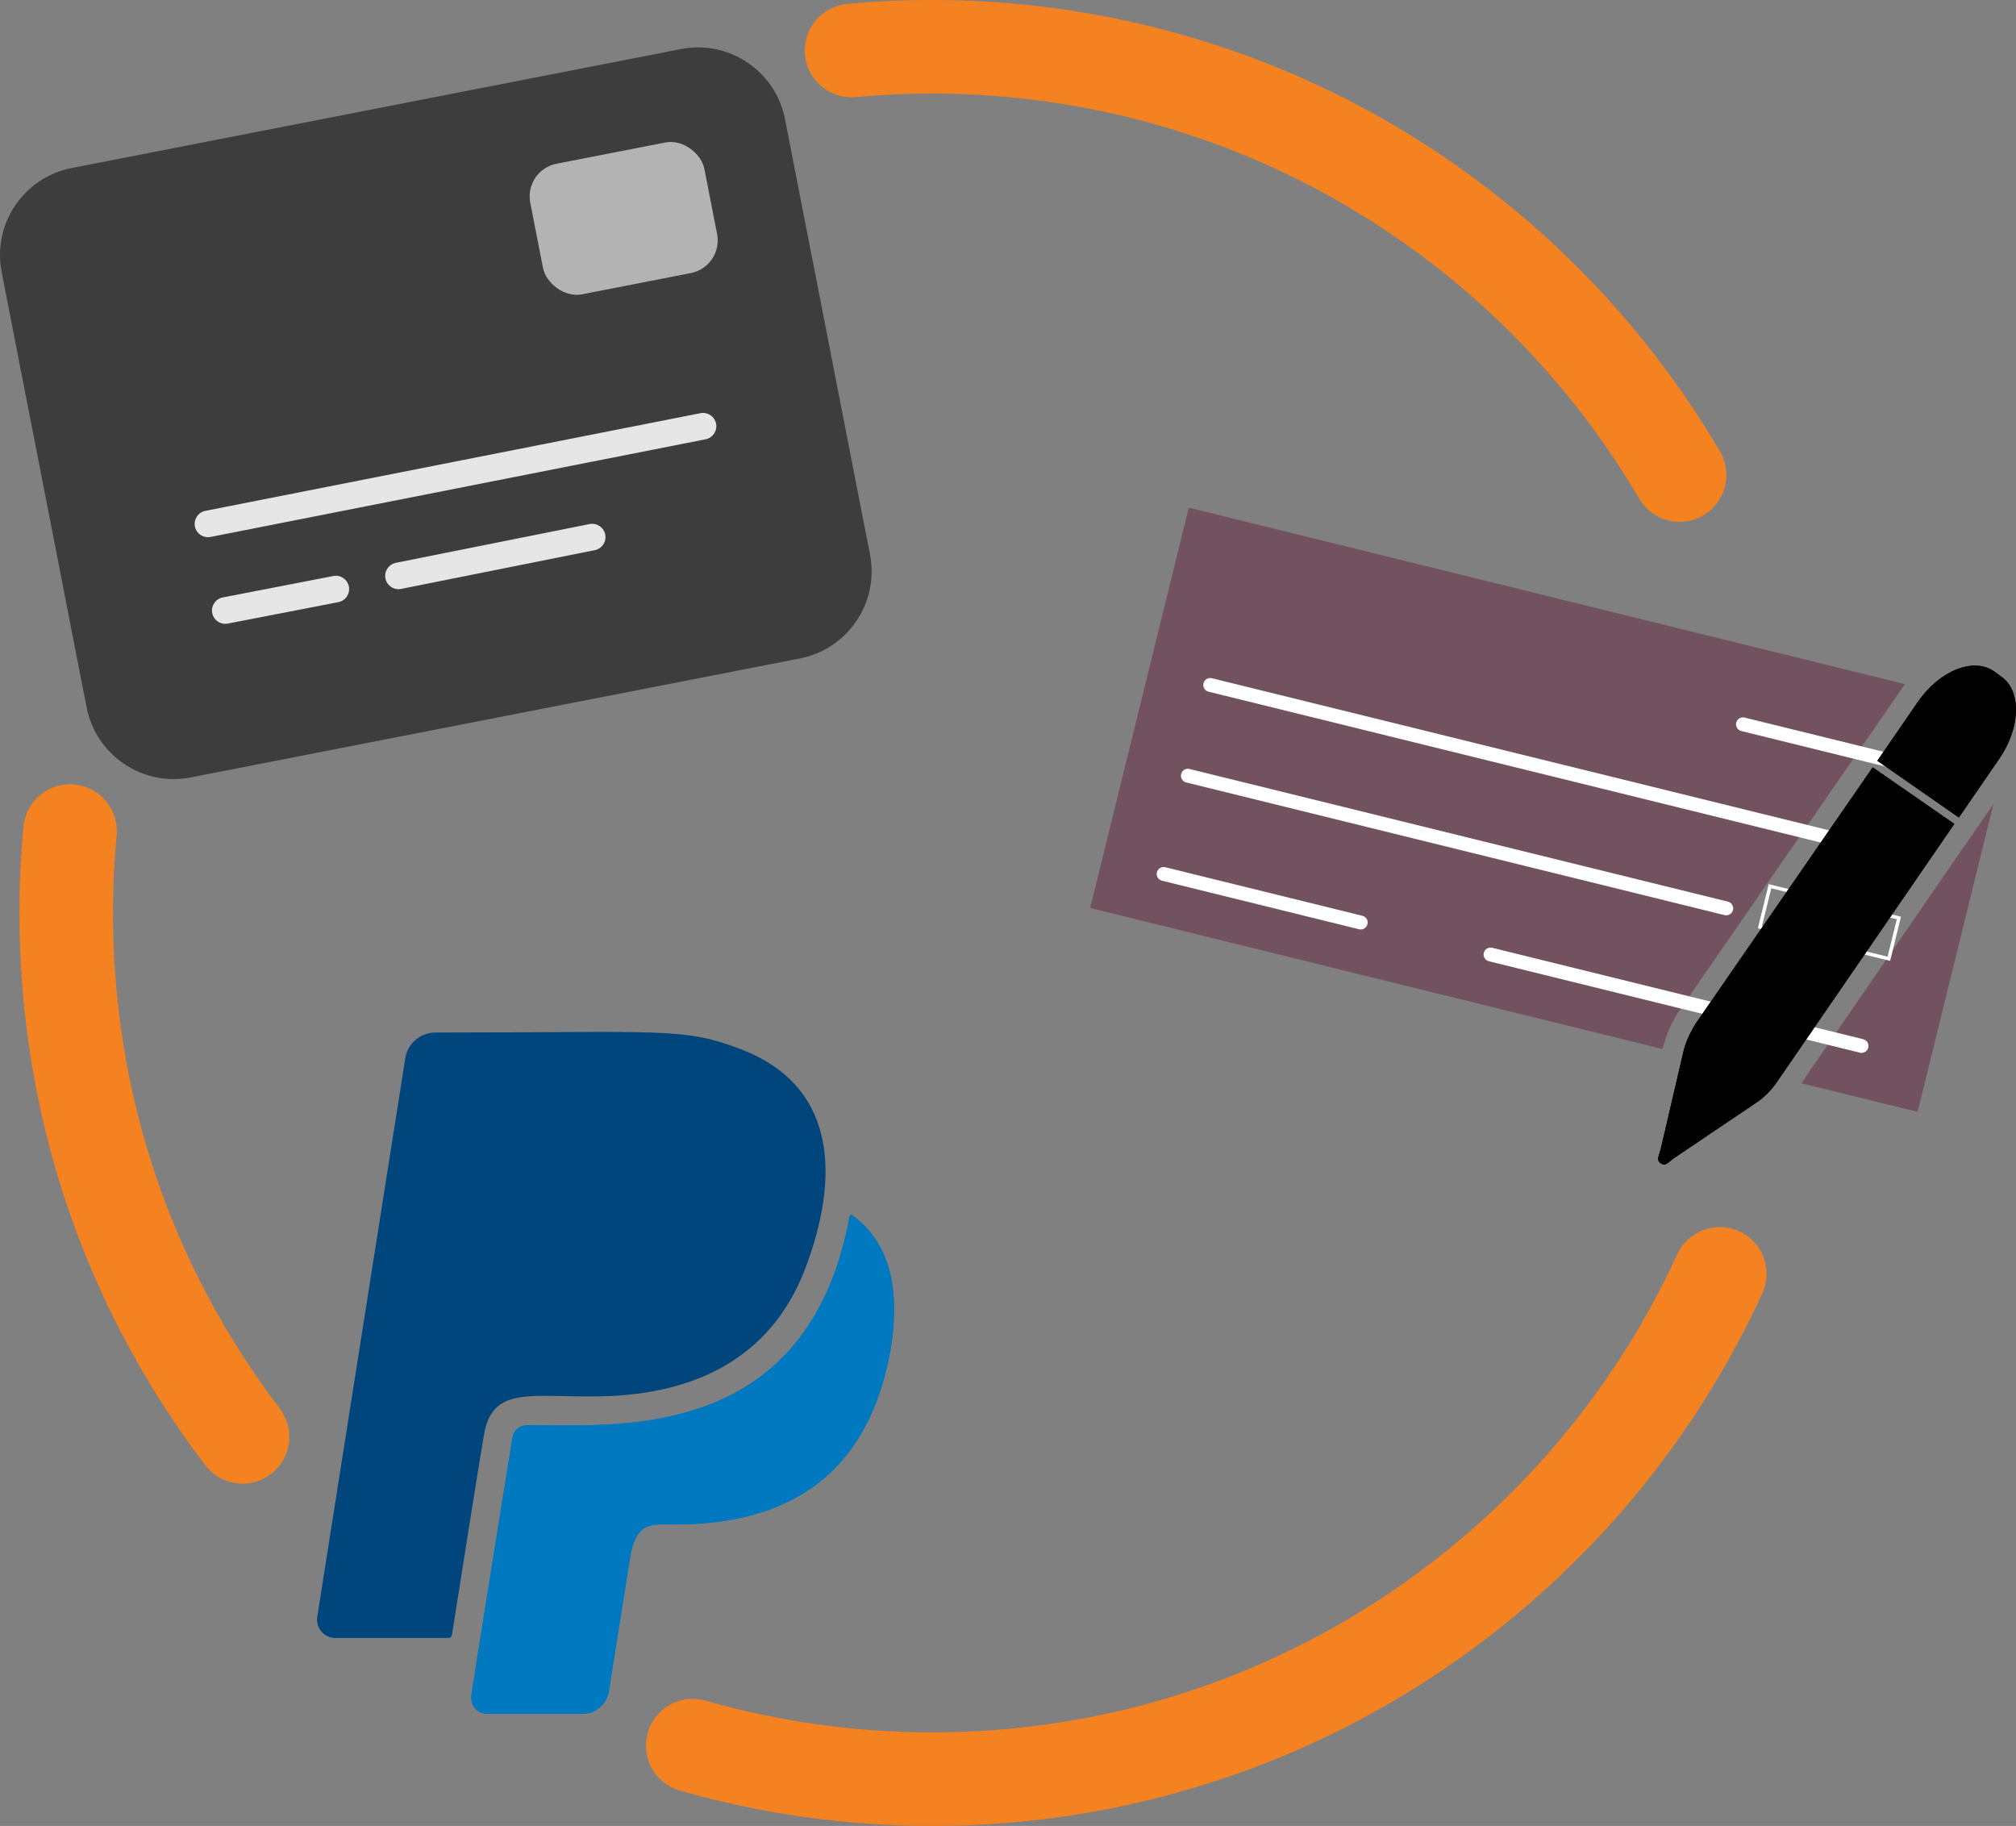
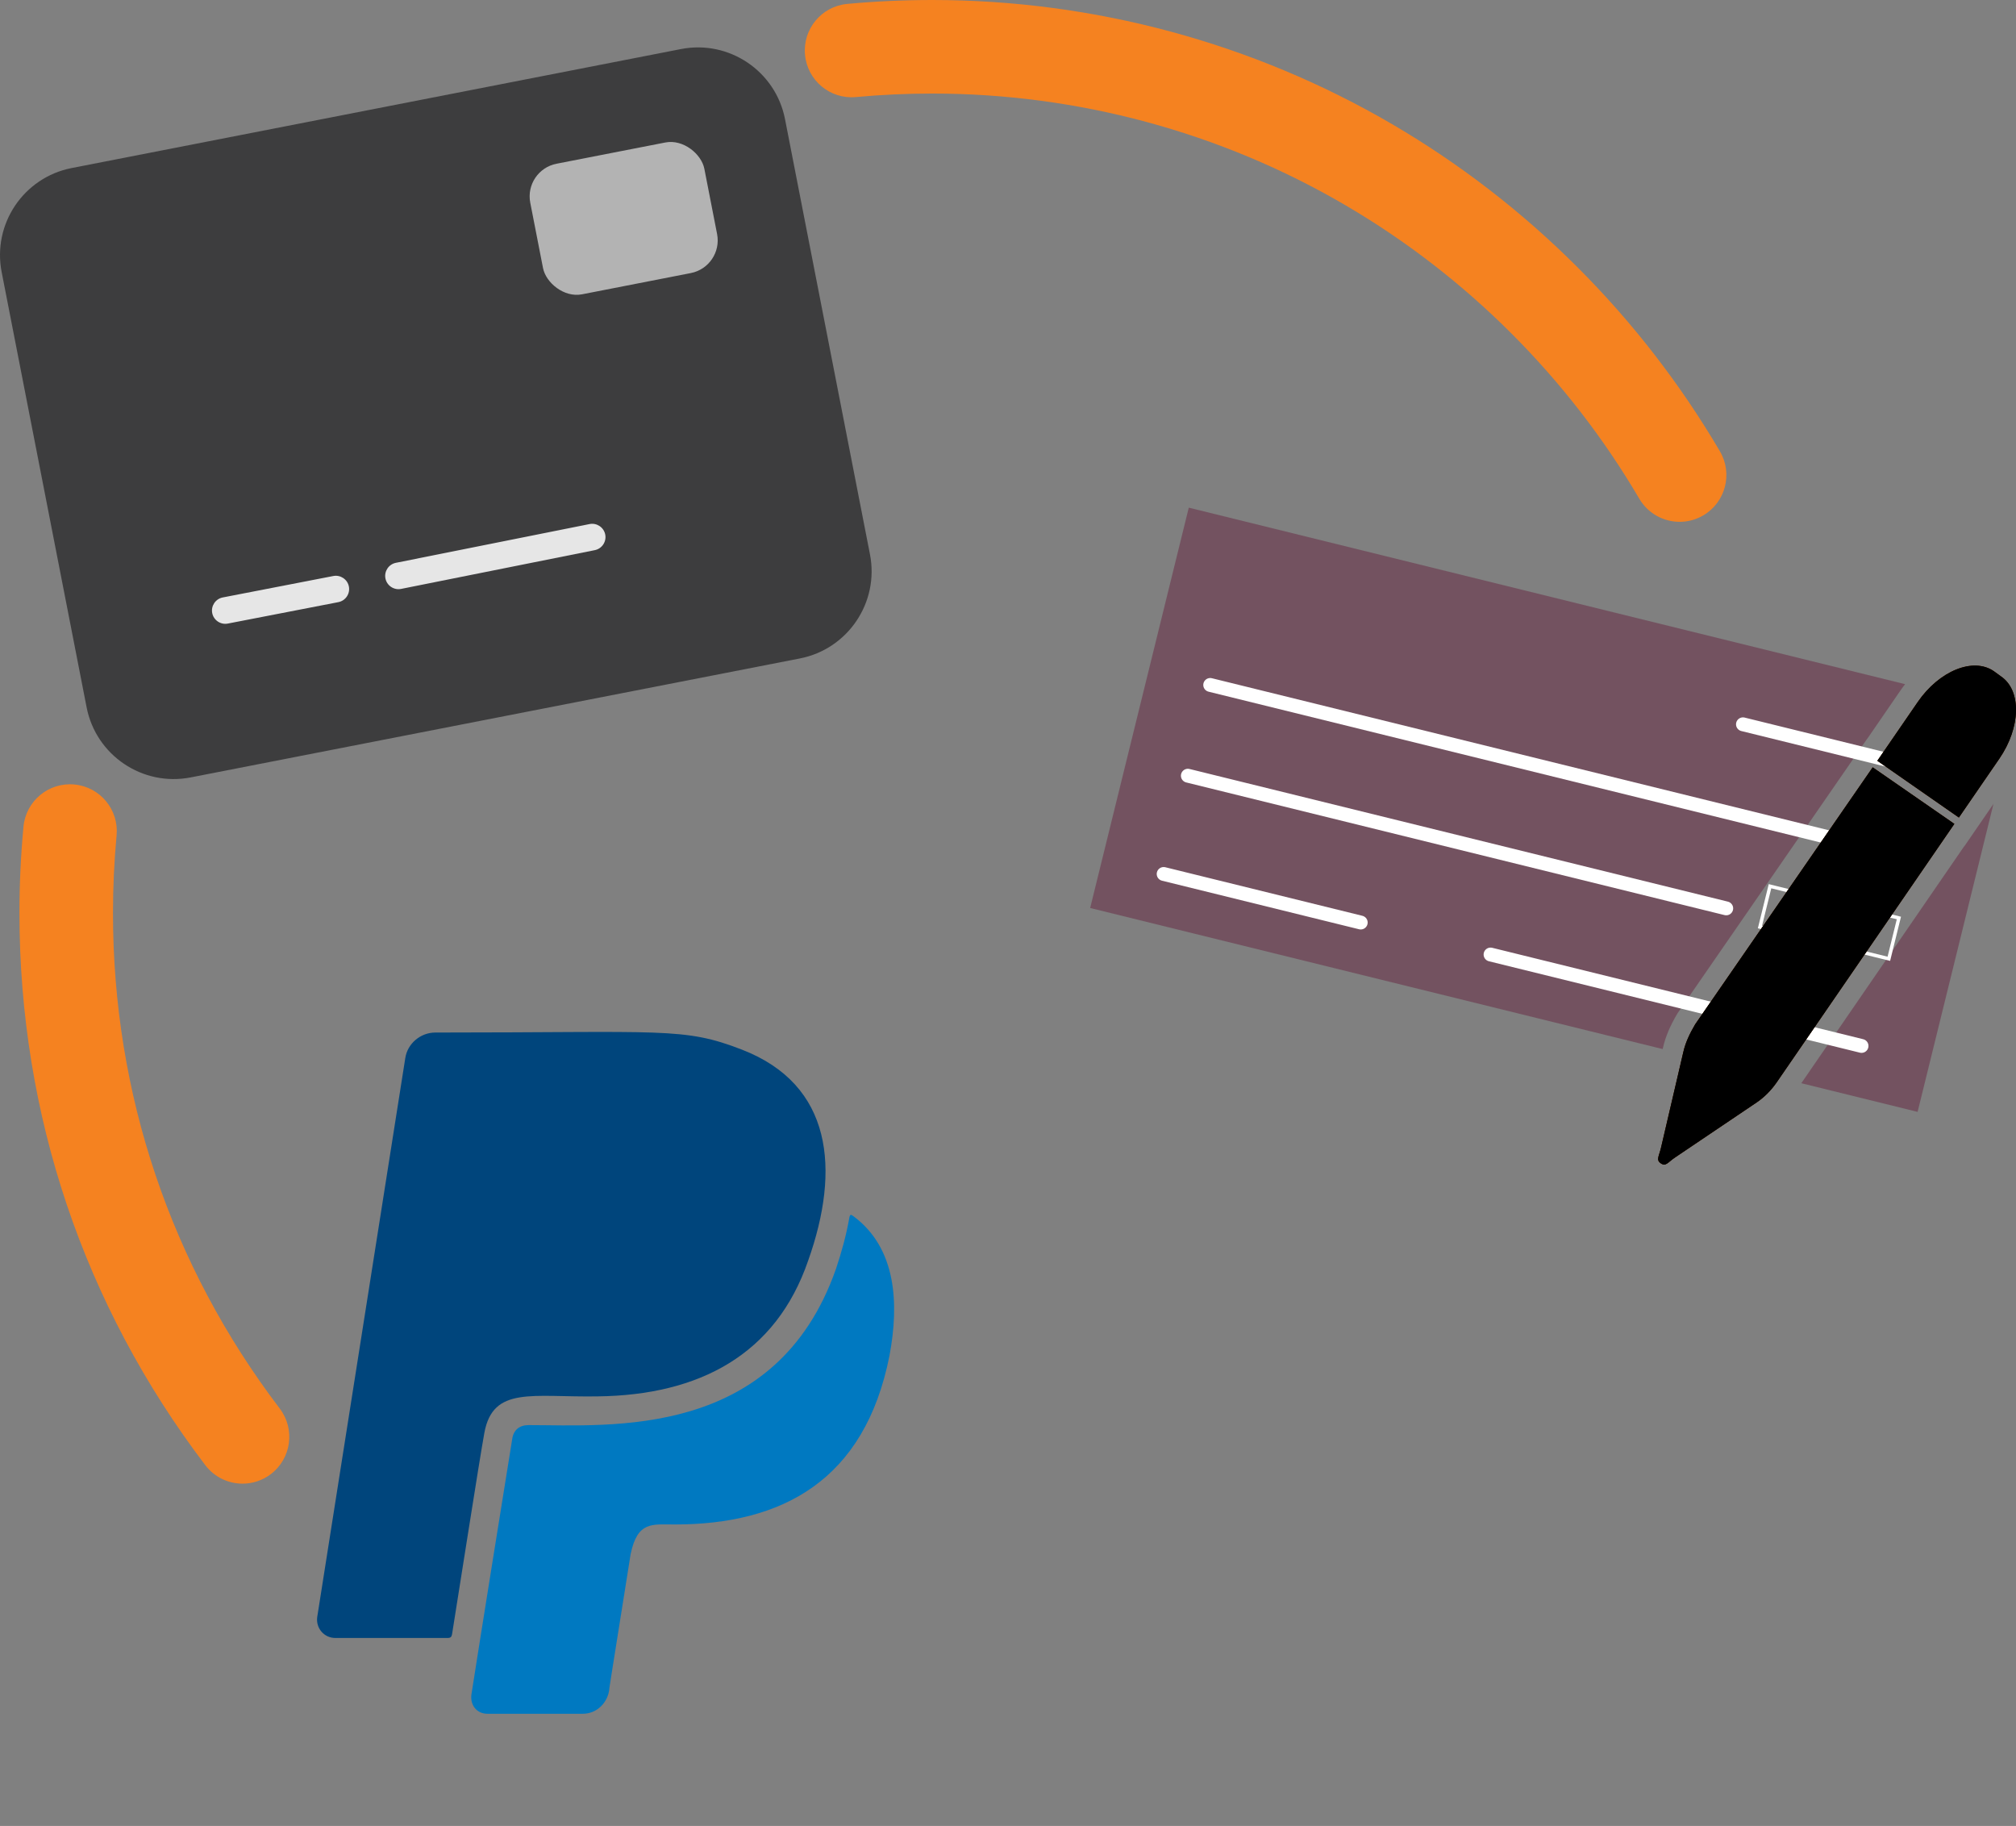
<svg xmlns="http://www.w3.org/2000/svg" width="581.96" height="527" viewBox="0 0 581.96 527">
  <rect x="0" y="0" width="581.96" height="527" fill="#808080" stroke="none" />
  <defs>
    <style>
      .cls-1 {
        fill: #f58220;
      }

      .cls-2 {
        fill: #00457c;
      }

      .cls-3 {
        fill: #0079c1;
      }

      .cls-4 {
        fill: #e6e6e6;
      }

      .cls-5 {
        fill: #b3b3b3;
      }

      .cls-6 {
        fill: #735260;
      }

      .cls-7 {
        fill: #3d3d3e;
      }

      .cls-8 {
        stroke-linecap: round;
        stroke-width: 4px;
      }

      .cls-8, .cls-9 {
        fill: none;
        stroke: #fff;
        stroke-miterlimit: 10;
      }
    </style>
  </defs>
  <g id="Layer_1" data-name="Layer 1" />
  <g id="Layer_2" data-name="Layer 2">
    <g id="Layer_1-2" data-name="Layer 1">
      <path class="cls-1" d="M484.869,150.609c-4.632,0-9.14-2.384-11.654-6.667-20.522-34.955-49.861-64.25-84.846-84.72-36.026-21.08-77.265-32.222-119.256-32.222-7.353,0-14.77,.341-22.045,1.013-7.426,.689-13.999-4.777-14.685-12.201-.686-7.424,4.776-13.999,12.201-14.685,8.097-.748,16.35-1.127,24.529-1.127,46.779,0,92.732,12.42,132.892,35.918,38.962,22.798,71.638,55.425,94.493,94.354,3.775,6.43,1.623,14.702-4.807,18.477-2.146,1.261-4.5,1.86-6.822,1.86Z" />
      <path class="cls-1" d="M70.023,428.215c-4.073,0-8.099-1.836-10.755-5.328C24.167,376.742,5.613,321.627,5.613,263.5c0-8.302,.391-16.679,1.162-24.898,.696-7.423,7.268-12.882,14.702-12.18,7.423,.696,12.876,7.279,12.18,14.702-.693,7.384-1.044,14.912-1.044,22.376,0,52.173,16.648,101.635,48.144,143.041,4.514,5.934,3.363,14.403-2.571,18.918-2.442,1.857-5.314,2.756-8.163,2.756Z" />
-       <path class="cls-1" d="M269.113,527c-24.763,0-49.278-3.435-72.864-10.208-7.167-2.058-11.308-9.536-9.25-16.702,2.058-7.166,9.534-11.309,16.702-9.249,21.164,6.077,43.171,9.159,65.412,9.159,46.151,0,90.863-13.293,129.303-38.443,37.479-24.521,67.136-58.938,85.765-99.532,3.11-6.776,11.125-9.75,17.9-6.639,6.776,3.109,9.749,11.124,6.639,17.9-20.752,45.22-53.782,83.557-95.521,110.865-42.845,28.031-92.669,42.849-144.085,42.849Z" />
    </g>
    <g id="paypal">
      <path class="cls-2" d="M139.825,413.526c-1.519,8.332-7.55,47.168-9.33,58.147-.13,.781-.434,1.085-1.302,1.085h-32.371c-3.298,0-5.685-2.864-5.251-6.032l25.428-161.379c.651-4.166,4.383-7.333,8.679-7.333,66.088,0,71.642-1.606,88.522,4.947,26.079,10.111,28.466,34.498,19.093,60.881-9.33,27.164-31.46,38.837-60.794,39.184-18.833,.304-30.158-3.038-32.675,10.501h0Z" />
    </g>
    <g id="Layer_5" data-name="Layer 5">
-       <path class="cls-3" d="M246.442,351.084c-.781-.564-1.085-.781-1.302,.564-.868,4.947-2.213,9.763-3.819,14.58-17.314,49.382-65.307,45.086-88.739,45.086-2.647,0-4.383,1.432-4.73,4.079-9.807,60.924-11.76,73.638-11.76,73.638-.434,3.081,1.519,5.598,4.6,5.598h27.555c3.732,0,6.813-2.734,7.55-6.466,.304-2.343-.477,2.647,6.249-39.618,1.996-9.547,6.205-8.548,12.714-8.548,30.809,0,54.849-12.497,62.009-48.731,2.821-15.101,1.996-30.983-10.328-40.182h0Z" />
      <path class="cls-3" d="M246.442,351.084c-.781-.564-1.085-.781-1.302,.564-.868,4.947-2.213,9.763-3.819,14.58-17.314,49.382-65.307,45.086-88.739,45.086-2.647,0-4.383,1.432-4.73,4.079-9.807,60.924-11.76,73.638-11.76,73.638-.434,3.081,1.519,5.598,4.6,5.598h27.555c3.732,0,6.813-2.734,7.55-6.466,.304-2.343-.477,2.647,6.249-39.618,1.996-9.547,6.205-8.548,12.714-8.548,30.809,0,54.849-12.497,62.009-48.731,2.821-15.101,1.996-30.983-10.328-40.182h0Z" />
    </g>
    <g id="check">
      <g>
        <path class="cls-6" d="M480.105,302.191c.699-3.029,2.037-6.18,4.087-9.619l.104-.174,54.774-79.282,.02,.014,9.568-13.917c.414-.602,.846-1.181,1.288-1.748l-206.78-50.944-28.467,115.545,165.268,40.717,.138-.591Z" />
        <polygon class="cls-6" points="566.997 244.328 566.966 244.306 519.986 312.642 553.557 320.913 575.457 232.022 566.997 244.328" />
      </g>
      <rect class="cls-9" x="508.94" y="260.192" width="38.319" height="12.129" transform="translate(79.026 -118.6) rotate(13.84)" />
      <line class="cls-8" x1="503.141" y1="209.049" x2="557.902" y2="222.541" />
      <line class="cls-8" x1="349.352" y1="197.692" x2="550.718" y2="247.303" />
      <line class="cls-8" x1="342.899" y1="223.887" x2="498.313" y2="262.176" />
      <line class="cls-8" x1="430.277" y1="275.495" x2="537.37" y2="301.879" />
      <line class="cls-8" x1="335.912" y1="252.246" x2="392.805" y2="266.263" />
    </g>
    <g id="pencil">
      <g>
        <path class="cls-1" d="M577.649,195.239c5.943,4.076,5.713,14.693-.515,23.752l-11.663,16.965-23.533-16.379,11.663-16.965c6.189-9.002,15.995-12.984,21.938-8.908l2.109,1.535Z" />
        <path class="cls-1" d="M489.346,295.644l51.246-74.175,23.572,16.322-51.254,74.553c-1.626,2.366-3.668,4.401-5.852,5.87l-23.432,15.796c-2.144,1.411-2.687,2.765-4.202,1.758-1.514-1.049-.43-2.103,.17-4.967l6.354-27.246c.594-2.57,1.764-5.167,3.399-7.911h0Z" />
      </g>
      <g>
        <path d="M577.649,195.239c5.943,4.076,5.713,14.693-.515,23.752l-11.663,16.965-23.533-16.379,11.663-16.965c6.189-9.002,15.995-12.984,21.938-8.908l2.109,1.535Z" />
        <path d="M489.346,295.644l51.246-74.175,23.572,16.322-51.254,74.553c-1.626,2.366-3.668,4.401-5.852,5.87l-23.432,15.796c-2.144,1.411-2.687,2.765-4.202,1.758-1.514-1.049-.43-2.103,.17-4.967l6.354-27.246c.594-2.57,1.764-5.167,3.399-7.911h0Z" />
      </g>
      <g>
-         <path d="M577.649,195.239c5.943,4.076,5.713,14.693-.515,23.752l-11.663,16.965-23.533-16.379,11.663-16.965c6.189-9.002,15.995-12.984,21.938-8.908l2.109,1.535Z" />
+         <path d="M577.649,195.239c5.943,4.076,5.713,14.693-.515,23.752l-11.663,16.965-23.533-16.379,11.663-16.965c6.189-9.002,15.995-12.984,21.938-8.908Z" />
        <path d="M489.346,295.644l51.246-74.175,23.572,16.322-51.254,74.553c-1.626,2.366-3.668,4.401-5.852,5.87l-23.432,15.796c-2.144,1.411-2.687,2.765-4.202,1.758-1.514-1.049-.43-2.103,.17-4.967l6.354-27.246c.594-2.57,1.764-5.167,3.399-7.911h0Z" />
      </g>
    </g>
    <g id="credit_card" data-name="credit card">
      <path class="cls-7" d="M.479,78.528c-2.709-13.878,6.342-27.322,20.22-30.031L196.579,14.16c13.858-2.706,27.322,6.342,30.031,20.22l24.526,125.628c2.706,13.858-6.362,27.325-20.22,30.031L55.036,224.377c-13.878,2.709-27.325-6.362-30.031-20.22L.479,78.528Z" />
      <rect class="cls-5" x="154.438" y="43.835" width="51.2" height="38.4" rx="9.6" ry="9.6" transform="translate(-8.742 35.665) rotate(-11.047)" />
-       <path class="cls-4" d="M59.294,147.438c-2.073,.405-3.438,2.432-3.033,4.505s2.432,3.438,4.505,3.033l142.915-28.187c2.073-.405,3.438-2.432,3.033-4.505s-2.432-3.438-4.505-3.033l-142.915,28.187Z" />
      <path class="cls-4" d="M64.294,172.438c-2.073,.405-3.438,2.432-3.033,4.505s2.432,3.438,4.505,3.033l31.915-6.187c2.073-.405,3.438-2.432,3.033-4.505s-2.432-3.438-4.505-3.033l-31.915,6.187Z" />
      <path class="cls-4" d="M114.294,162.438c-2.073,.405-3.438,2.432-3.033,4.505s2.432,3.438,4.505,3.033l55.915-11.187c2.073-.405,3.438-2.432,3.033-4.505s-2.432-3.438-4.505-3.033l-55.915,11.187Z" />
    </g>
  </g>
</svg>